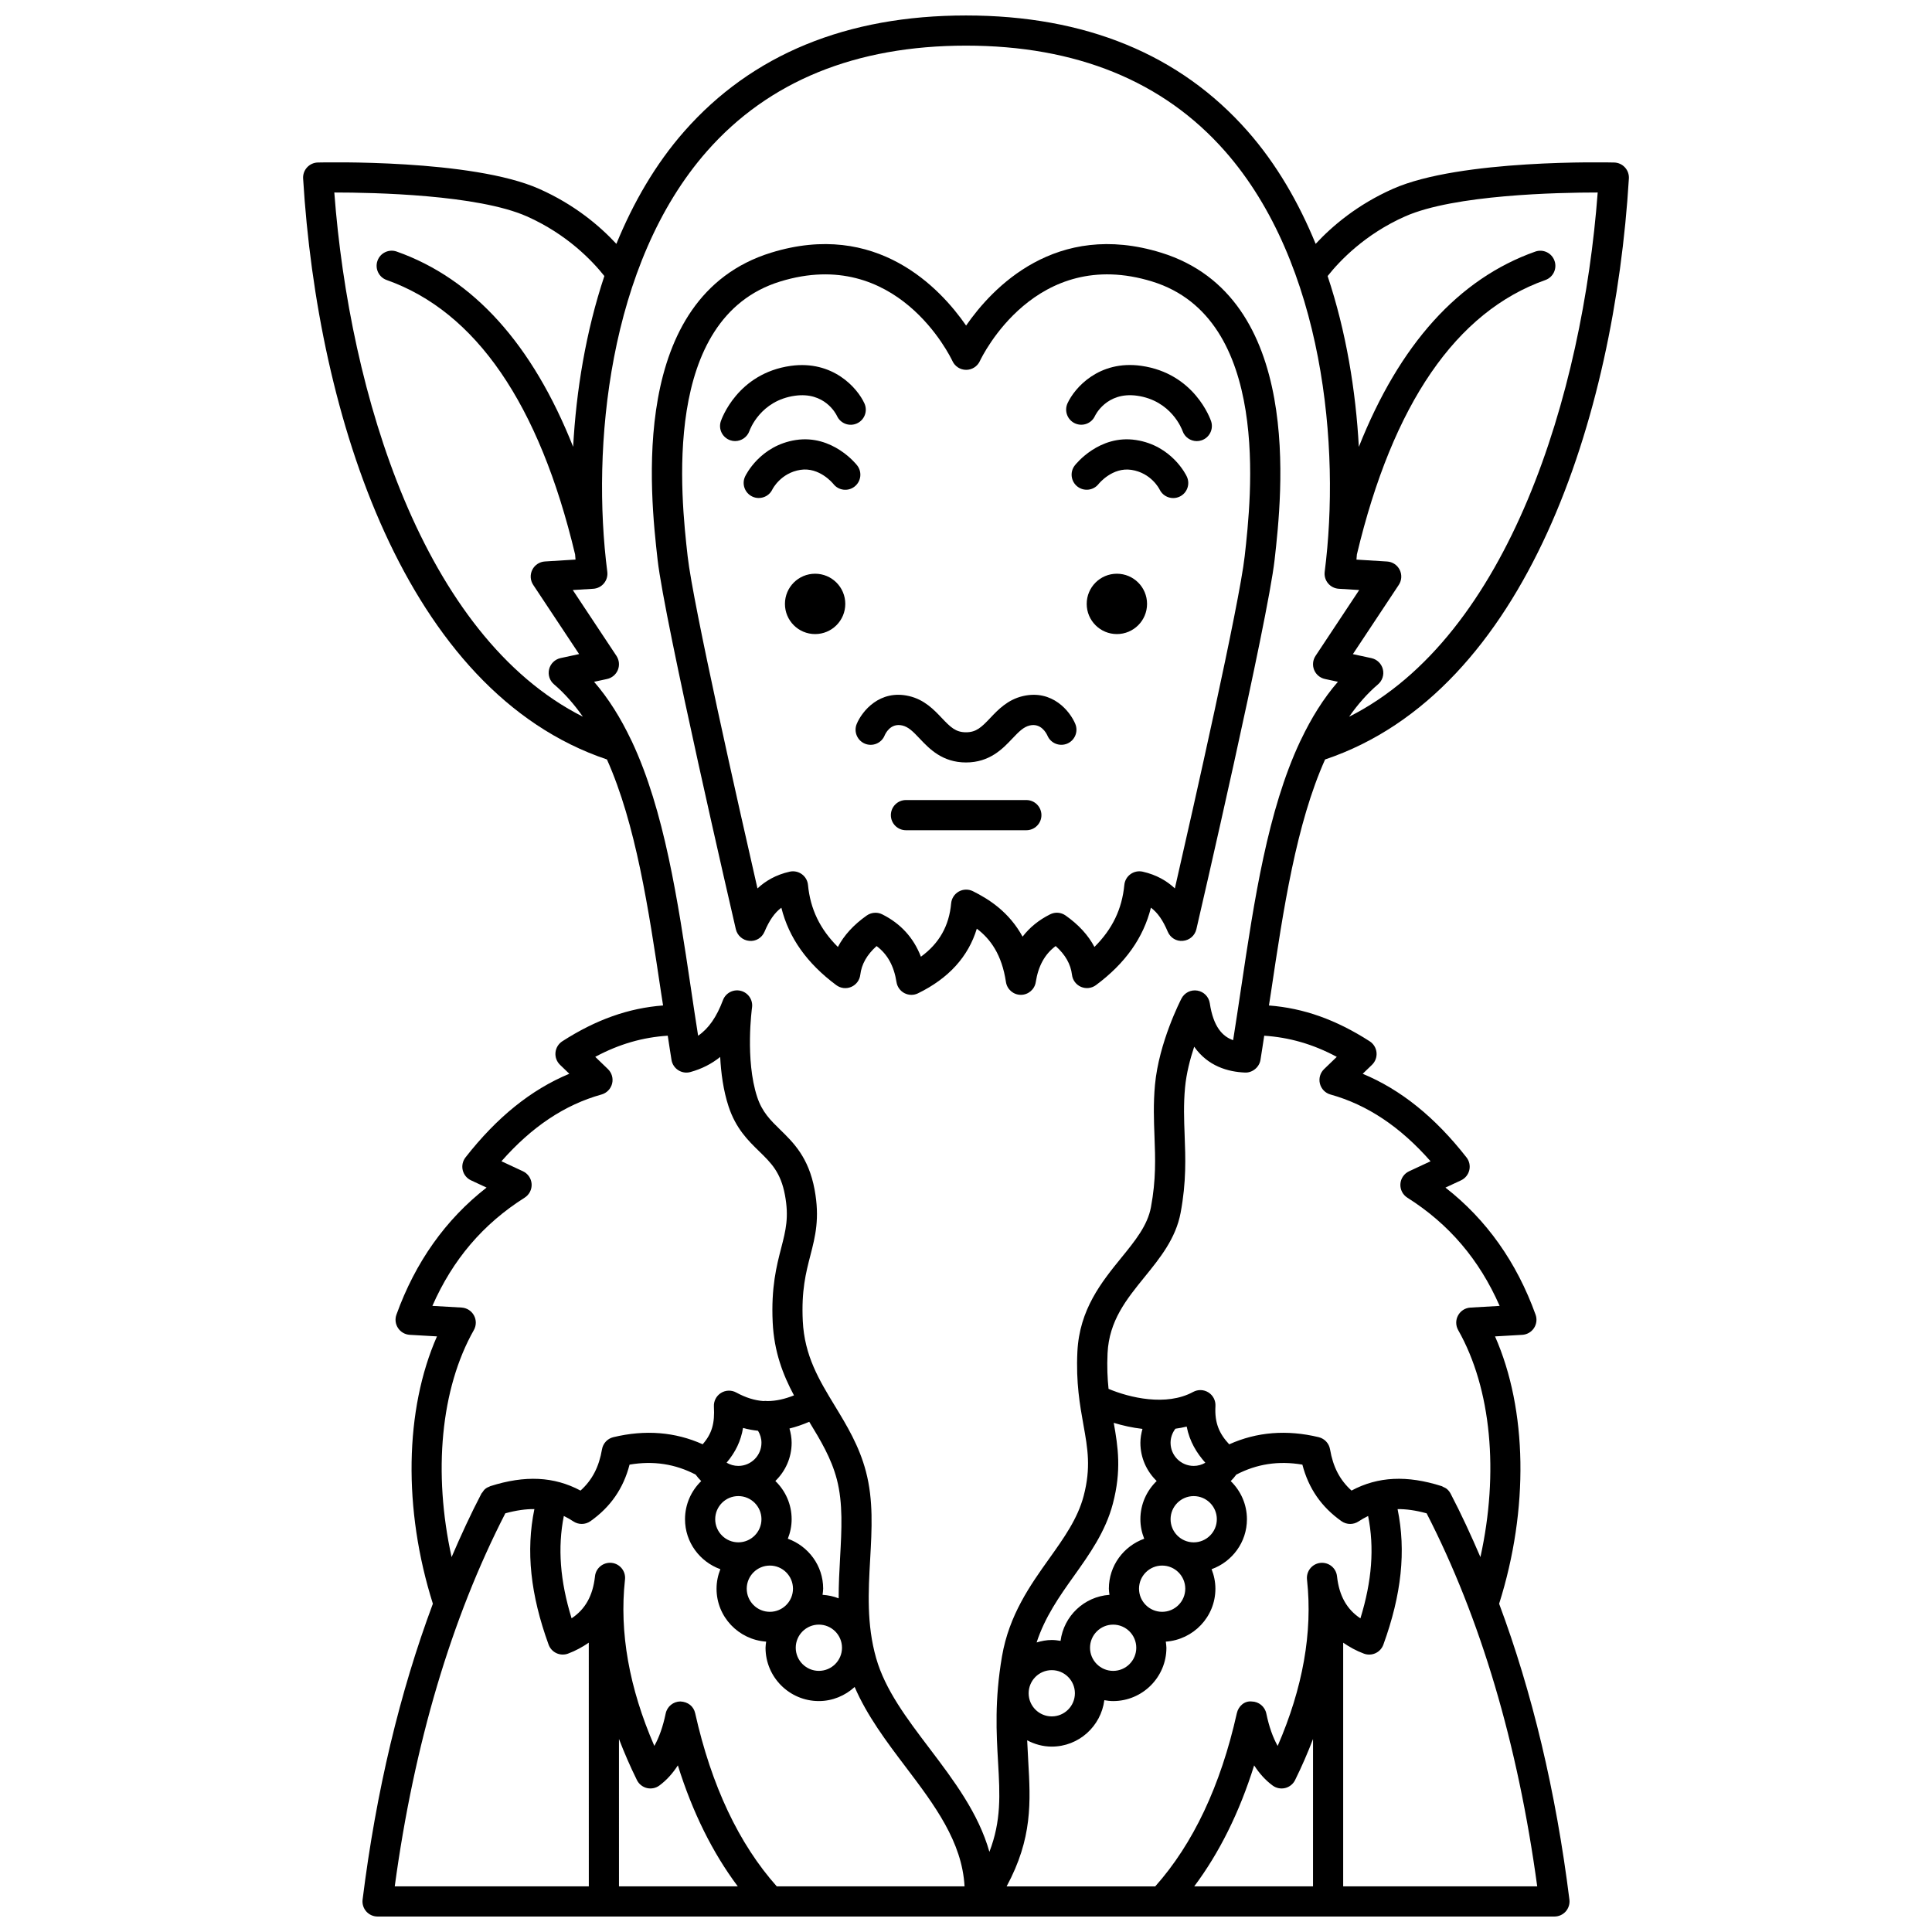
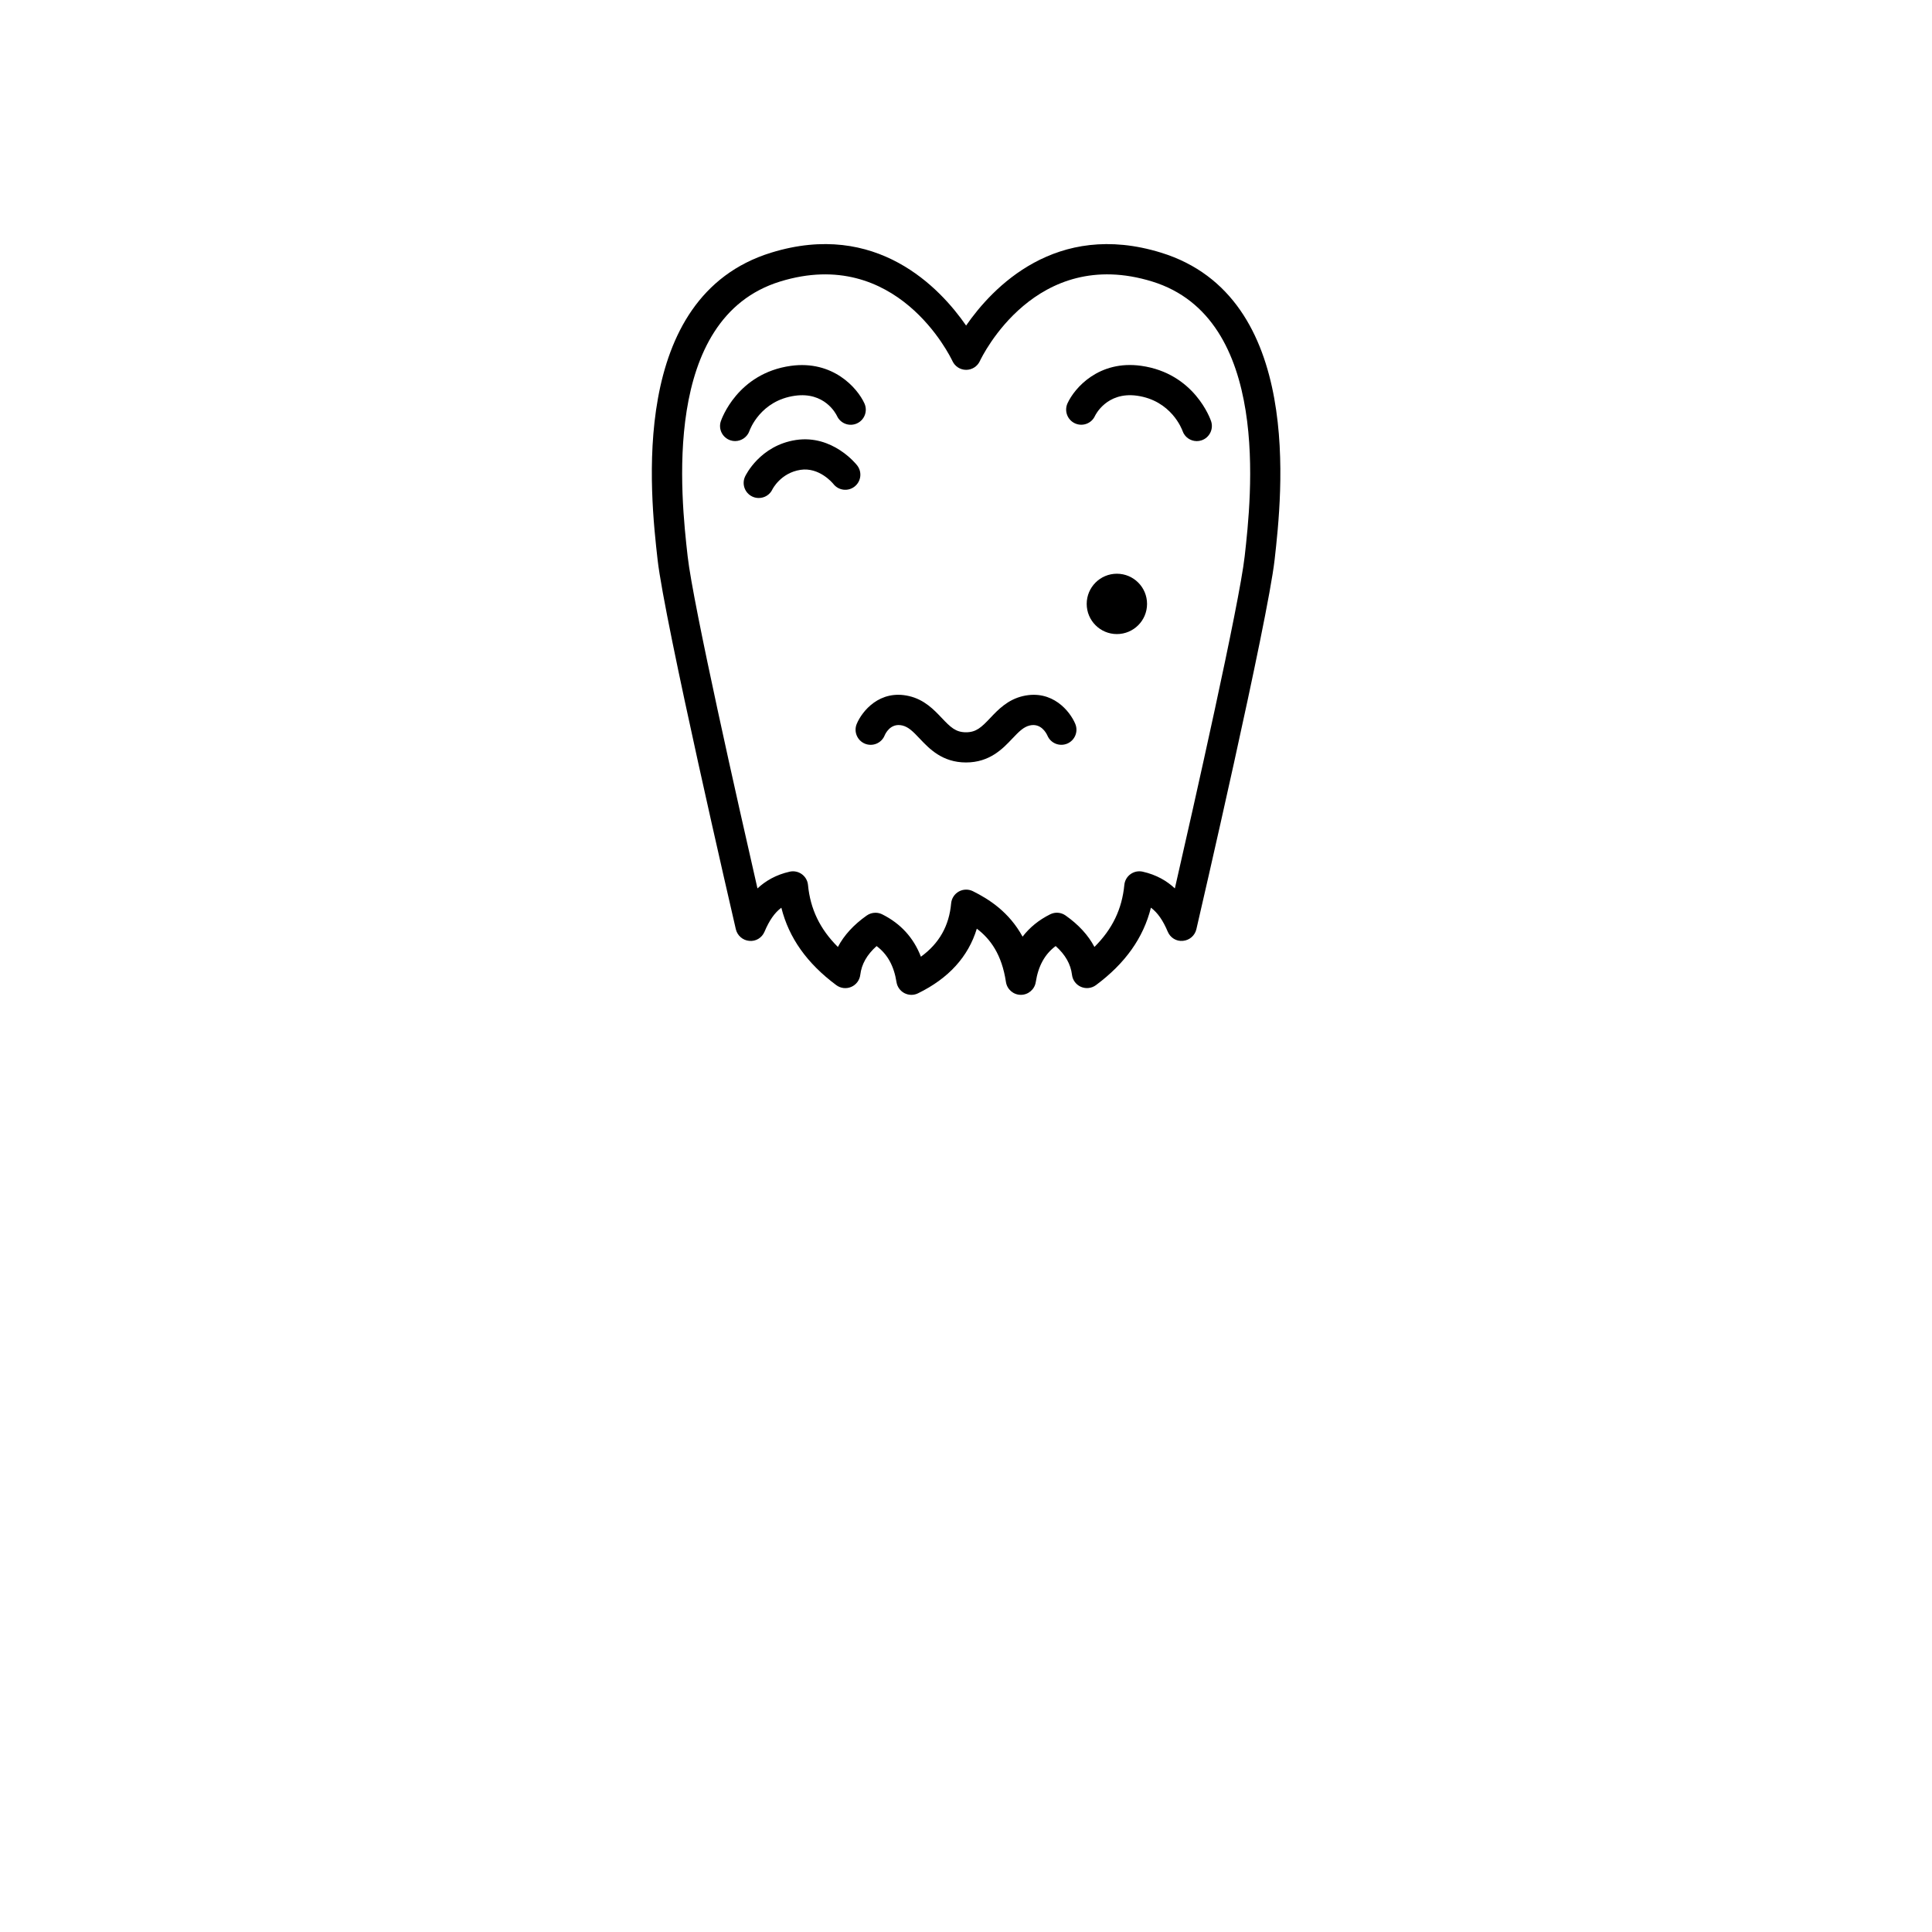
<svg xmlns="http://www.w3.org/2000/svg" width="800px" height="800px" version="1.1" viewBox="144 144 512 512">
  <defs>
    <clipPath id="a">
-       <path d="m224 148.09h352v503.81h-352z" />
-     </clipPath>
+       </clipPath>
  </defs>
  <path d="m447.98 304.04c0 4.418-3.578 7.996-7.996 7.996-4.414 0-7.996-3.578-7.996-7.996 0-4.418 3.582-7.996 7.996-7.996 4.418 0 7.996 3.578 7.996 7.996" />
-   <path d="m368.01 304.04c0 4.418-3.578 7.996-7.996 7.996s-7.996-3.578-7.996-7.996c0-4.418 3.578-7.996 7.996-7.996s7.996 3.578 7.996 7.996" />
  <path d="m342.61 258.2c0.113-0.328 2.926-8.055 12.082-9.328 7.809-1.078 10.812 4.723 11.117 5.352 0.914 2.008 3.277 2.902 5.293 1.984 2.012-0.914 2.898-3.281 1.984-5.293-1.875-4.125-8.371-11.496-19.504-9.961-14.164 1.98-18.383 14.172-18.559 14.691-0.691 2.082 0.43 4.32 2.508 5.031 0.426 0.148 0.859 0.215 1.285 0.215 1.664-0.008 3.215-1.047 3.793-2.691z" />
  <path d="m348.7 273.68c0.023-0.043 2.18-4.359 7.445-5.168 4.988-0.758 8.531 3.527 8.715 3.75 1.348 1.727 3.852 2.051 5.59 0.699 1.75-1.352 2.07-3.863 0.719-5.609-0.258-0.336-6.523-8.215-16.234-6.75-9.527 1.457-13.324 9.344-13.48 9.68-0.938 2-0.074 4.379 1.922 5.316 0.547 0.258 1.125 0.379 1.691 0.375 1.516 0.008 2.953-0.844 3.633-2.293z" />
-   <path d="m428.89 256.2c2.027 0.914 4.379 0.023 5.293-1.984 0.031-0.066 3.023-6.465 11.117-5.352 9.105 1.273 11.941 8.918 12.082 9.324 0.562 1.664 2.113 2.711 3.781 2.711 0.414 0 0.844-0.066 1.262-0.207 2.09-0.695 3.227-2.961 2.531-5.059-0.176-0.52-4.394-12.715-18.559-14.691-11.152-1.551-17.625 5.832-19.504 9.961-0.902 2.012-0.016 4.383 1.996 5.297z" />
-   <path d="m445.05 260.61c-9.73-1.496-15.969 6.414-16.23 6.75-1.344 1.738-1.023 4.223 0.703 5.578 1.734 1.355 4.238 1.055 5.606-0.664 0.145-0.184 3.699-4.519 8.711-3.754 5.227 0.797 7.383 5.027 7.449 5.168 0.68 1.453 2.121 2.305 3.621 2.305 0.566 0 1.145-0.121 1.691-0.375 2-0.938 2.863-3.32 1.922-5.316-0.145-0.344-3.941-8.234-13.473-9.691z" />
+   <path d="m428.89 256.2c2.027 0.914 4.379 0.023 5.293-1.984 0.031-0.066 3.023-6.465 11.117-5.352 9.105 1.273 11.941 8.918 12.082 9.324 0.562 1.664 2.113 2.711 3.781 2.711 0.414 0 0.844-0.066 1.262-0.207 2.09-0.695 3.227-2.961 2.531-5.059-0.176-0.52-4.394-12.715-18.559-14.691-11.152-1.551-17.625 5.832-19.504 9.961-0.902 2.012-0.016 4.383 1.996 5.297" />
  <path d="m373.2 341.08c2.047 0.844 4.379-0.117 5.231-2.16 0.145-0.352 1.48-3.398 4.672-2.664 1.641 0.383 2.832 1.574 4.641 3.492 2.523 2.668 5.977 6.312 12.258 6.312s9.742-3.652 12.258-6.312c1.812-1.914 3.004-3.106 4.641-3.492 2.898-0.668 4.324 1.887 4.688 2.699 0.859 2.012 3.18 2.957 5.215 2.121 2.039-0.848 3.008-3.188 2.16-5.227-1.391-3.348-6.07-9.188-13.879-7.379-4.062 0.949-6.594 3.625-8.633 5.777-2.371 2.508-3.738 3.816-6.449 3.816-2.711 0-4.082-1.309-6.449-3.816-2.039-2.152-4.574-4.832-8.633-5.777-7.801-1.824-12.488 4.031-13.879 7.379-0.848 2.043 0.125 4.383 2.16 5.231z" />
-   <path d="m415.99 356.02h-31.902c-2.211 0-4 1.793-4 4s1.789 4 4 4h31.902c2.211 0 4-1.793 4-4-0.004-2.211-1.789-4-4-4z" />
  <path d="m342.57 393.34c1.766 0.18 3.352-0.832 4.031-2.418 1.262-2.992 2.672-5.035 4.465-6.371 2.004 8.004 6.801 14.754 14.562 20.523 1.152 0.852 2.66 1.027 3.961 0.465 1.309-0.562 2.223-1.781 2.394-3.195 0.34-2.828 1.758-5.332 4.324-7.625 2.879 2.137 4.609 5.277 5.277 9.547 0.195 1.254 0.977 2.34 2.098 2.926 1.137 0.586 2.469 0.609 3.602 0.047 8.109-3.957 13.332-9.703 15.586-17.133 3.617 2.746 6.621 6.844 7.719 14.133 0.297 1.953 1.969 3.398 3.941 3.402h0.012c1.969 0 3.648-1.434 3.949-3.383 0.668-4.269 2.402-7.414 5.277-9.547 2.562 2.293 3.984 4.801 4.324 7.625 0.172 1.414 1.082 2.633 2.394 3.195 1.309 0.559 2.816 0.387 3.961-0.465 7.758-5.766 12.559-12.516 14.562-20.523 1.797 1.336 3.203 3.379 4.465 6.371 0.676 1.59 2.266 2.606 4.031 2.418 1.723-0.148 3.156-1.391 3.551-3.078 0.77-3.324 18.891-81.555 20.738-97.949 1.934-17.227 7.828-69.633-30.09-81.344-27.902-8.613-44.773 9.34-51.672 19.316-6.894-9.973-23.742-27.938-51.672-19.316-37.918 11.711-32.027 64.125-30.09 81.344 1.848 16.398 19.969 94.629 20.738 97.949 0.402 1.695 1.836 2.938 3.559 3.086zm8.16-174.73c30.887-9.527 45.098 19.84 45.688 21.09 0.656 1.41 2.07 2.309 3.617 2.312h0.008c1.551 0 2.961-0.898 3.621-2.305 0.586-1.25 14.785-30.637 45.691-21.098 31.59 9.758 26.25 57.215 24.5 72.809-1.43 12.723-13.57 66.438-18.504 88.02-2.098-1.973-4.859-3.613-8.531-4.438-1.125-0.25-2.297-0.008-3.227 0.664-0.934 0.672-1.523 1.711-1.633 2.856-0.613 6.379-3.16 11.699-7.922 16.43-1.633-3.106-4.188-5.898-7.648-8.336-1.203-0.852-2.766-0.973-4.086-0.312-2.981 1.488-5.418 3.461-7.309 5.922-3.586-6.555-8.918-9.934-13.164-12.047-1.18-0.586-2.582-0.555-3.738 0.09-1.152 0.648-1.914 1.82-2.031 3.137-0.531 5.953-3.164 10.617-8.012 14.137-1.934-5.031-5.375-8.797-10.262-11.234-0.566-0.281-1.176-0.418-1.785-0.418-0.812 0-1.617 0.246-2.305 0.73-3.461 2.438-6.019 5.234-7.648 8.336-4.762-4.731-7.309-10.051-7.922-16.43-0.109-1.145-0.703-2.184-1.633-2.856-0.926-0.672-2.102-0.918-3.223-0.664-3.68 0.828-6.434 2.473-8.535 4.438-4.934-21.574-17.078-75.297-18.504-88.02-1.754-15.598-7.09-63.055 24.496-72.812z" />
  <g clip-path="url(#a)">
    <path d="m540.2 498.16 7.215-0.414c1.258-0.074 2.41-0.734 3.102-1.789 0.699-1.051 0.855-2.371 0.426-3.559-5.016-13.918-13.031-25.215-23.887-33.672l4.121-1.918c1.105-0.516 1.914-1.504 2.199-2.691 0.285-1.184 0.012-2.434-0.742-3.394-8.328-10.648-17.379-17.945-27.504-22.16l2.461-2.371c0.879-0.848 1.324-2.051 1.203-3.269-0.121-1.215-0.789-2.312-1.816-2.973-8.91-5.723-17.496-8.785-26.695-9.488 0.176-1.18 0.367-2.344 0.547-3.523 3.289-22.031 6.668-44.559 14.332-61.672 53.512-17.984 76.695-91.035 80.508-153.96 0.066-1.082-0.312-2.148-1.047-2.945-0.734-0.801-1.758-1.266-2.848-1.293-1.664-0.047-40.848-0.914-58.629 6.973-9.449 4.188-16.102 9.863-20.484 14.586-4.469-10.906-10.34-21.121-18-29.828-17.922-20.371-43.039-30.699-74.66-30.699s-56.734 10.328-74.656 30.699c-7.66 8.707-13.531 18.922-18 29.828-4.383-4.723-11.035-10.398-20.484-14.586-17.781-7.883-56.965-7.016-58.637-6.977-1.082 0.023-2.109 0.492-2.848 1.293-0.734 0.801-1.113 1.863-1.047 2.945 3.816 62.93 27.004 135.98 80.512 153.96 7.66 17.113 11.039 39.641 14.332 61.672 0.176 1.18 0.367 2.344 0.547 3.523-9.195 0.703-17.789 3.766-26.695 9.488-1.027 0.66-1.695 1.754-1.816 2.973s0.324 2.418 1.203 3.269l2.461 2.371c-10.129 4.215-19.176 11.512-27.504 22.16-0.75 0.961-1.027 2.211-0.742 3.394 0.285 1.188 1.09 2.176 2.199 2.691l4.121 1.918c-10.855 8.457-18.871 19.754-23.887 33.672-0.43 1.188-0.273 2.508 0.426 3.559 0.695 1.051 1.844 1.715 3.102 1.789l7.215 0.414c-8.555 19.402-9.008 45.793-1.086 70.848-8.75 23.449-15.031 49.656-18.625 78.402-0.145 1.141 0.211 2.281 0.969 3.144 0.758 0.859 1.852 1.352 3 1.352h311.88c1.148 0 2.238-0.492 3-1.352 0.754-0.859 1.113-2.004 0.969-3.144-3.594-28.746-9.875-54.945-18.625-78.398 7.922-25.047 7.469-51.441-1.086-70.848zm-41.941-74.078-3.367 3.246c-1.031 0.996-1.453 2.469-1.098 3.859 0.352 1.391 1.418 2.488 2.805 2.871 9.746 2.719 18.453 8.523 26.516 17.688l-5.695 2.656c-1.324 0.617-2.207 1.91-2.301 3.367s0.617 2.852 1.852 3.633c11.016 6.969 19.055 16.387 24.449 28.676l-7.742 0.445c-1.379 0.078-2.617 0.867-3.277 2.082-0.664 1.211-0.648 2.684 0.031 3.883 8.809 15.531 10.828 37.82 5.894 60.156-2.484-5.769-5.074-11.414-7.891-16.797-0.008-0.016-0.012-0.031-0.02-0.043-0.004-0.008-0.012-0.012-0.016-0.02-0.238-0.453-0.562-0.852-0.961-1.188-0.297-0.246-0.645-0.398-0.992-0.551-0.129-0.055-0.219-0.156-0.352-0.195-0.008-0.004-0.012-0.004-0.02-0.004-9.203-2.934-16.891-2.578-23.91 1.172-3.106-2.809-4.894-6.269-5.691-10.938-0.27-1.574-1.449-2.84-3.008-3.215-8.445-2.031-16.418-1.395-23.711 1.898-2.594-2.785-3.906-5.59-3.648-10.145 0.082-1.449-0.625-2.832-1.852-3.606-1.227-0.781-2.773-0.828-4.055-0.137-7.137 3.887-16.898 1.516-22.422-0.812-0.289-2.801-0.434-5.867-0.262-9.445 0.414-8.613 4.988-14.25 9.832-20.223 4.062-5.004 8.254-10.172 9.531-17 1.535-8.215 1.293-14.504 1.062-20.586-0.156-4.168-0.305-8.102 0.109-12.582 0.344-3.742 1.34-7.559 2.426-10.836 3.613 5.152 8.926 6.664 13.457 6.848 1.891 0.102 3.773-1.344 4.106-3.34 0.352-2.121 0.66-4.281 0.996-6.422 6.551 0.43 12.855 2.184 19.223 5.602zm6.266 148.8c-3.625-2.402-5.617-5.988-6.188-11.027-0.008-0.043-0.012-0.094-0.016-0.137-0.242-2.195-2.195-3.769-4.41-3.535-2.195 0.238-3.777 2.211-3.543 4.402v0.016c0.004 0.035 0.008 0.074 0.012 0.113 1.512 13.844-1.109 28.613-7.785 43.98-1.277-2.258-2.297-5.152-3.008-8.594-0.383-1.844-2.004-3.172-3.887-3.188-1.934-0.207-3.527 1.285-3.93 3.125-4.301 19.227-11.59 34.617-21.625 45.879h-39.383c6.894-12.766 6.356-22.398 5.727-33.309-0.102-1.734-0.199-3.539-0.277-5.402 1.961 1.027 4.152 1.664 6.508 1.664 7.164 0 13.035-5.379 13.941-12.301 0.758 0.129 1.527 0.234 2.324 0.234 7.789 0 14.125-6.336 14.125-14.125 0-0.555-0.102-1.082-0.164-1.625 7.324-0.516 13.148-6.574 13.148-14.027 0-1.828-0.375-3.562-1.012-5.168 5.445-1.965 9.367-7.133 9.367-13.242 0-3.965-1.656-7.543-4.293-10.109 0.535-0.523 1.02-1.105 1.477-1.719 5.41-2.816 11.16-3.723 17.512-2.644 1.637 6.309 5.047 11.227 10.363 14.988 0.691 0.488 1.5 0.73 2.309 0.73 0.773 0 1.543-0.223 2.215-0.668 0.754-0.5 1.605-0.988 2.531-1.441 1.684 8.387 1.027 17.18-2.039 27.129zm-12.559 71.027h-31.484c6.648-8.875 11.98-19.59 15.879-32.066 1.395 2.172 3.023 3.953 4.887 5.332 0.953 0.707 2.168 0.953 3.324 0.676 1.152-0.281 2.121-1.055 2.644-2.121 1.805-3.652 3.371-7.277 4.75-10.879l-0.004 39.059zm-142.11 0c-10.031-11.258-17.324-26.652-21.625-45.879-0.406-1.84-1.898-3.031-3.93-3.125-1.883 0.016-3.504 1.344-3.887 3.188-0.711 3.441-1.73 6.332-3.008 8.594-6.676-15.359-9.297-30.125-7.789-43.969 0.008-0.047 0.012-0.094 0.016-0.141 0.238-2.191-1.348-4.164-3.543-4.402-2.195-0.227-4.168 1.344-4.41 3.535-0.004 0.039-0.008 0.082-0.012 0.125-0.566 5.047-2.562 8.637-6.191 11.039-3.066-9.949-3.723-18.746-2.055-27.129 0.922 0.453 1.781 0.941 2.531 1.445 0.672 0.449 1.441 0.668 2.215 0.668 0.809 0 1.617-0.242 2.309-0.73 5.316-3.758 8.73-8.676 10.363-14.988 6.348-1.078 12.102-0.168 17.512 2.644 0.457 0.613 0.941 1.195 1.477 1.719-2.641 2.566-4.293 6.144-4.293 10.109 0 6.113 3.926 11.281 9.367 13.242-0.637 1.602-1.012 3.34-1.012 5.168 0 7.453 5.82 13.516 13.148 14.027-0.062 0.539-0.164 1.066-0.164 1.625 0 7.789 6.336 14.125 14.125 14.125 3.668 0 6.977-1.441 9.492-3.734 3.277 7.609 8.434 14.473 13.484 21.141 7.731 10.199 14.996 19.91 15.641 31.703l-49.762-0.008zm-41.82-39.059c1.383 3.602 2.949 7.231 4.75 10.879 0.523 1.062 1.492 1.84 2.644 2.121 1.168 0.277 2.375 0.031 3.324-0.676 1.863-1.379 3.492-3.164 4.887-5.332 3.898 12.48 9.227 23.191 15.879 32.066h-31.484l-0.004-39.059zm36.848-81.68c0.582 0.953 0.91 2.039 0.91 3.184 0 3.379-2.75 6.129-6.129 6.129-1.125 0-2.184-0.312-3.109-0.855 2.379-2.824 3.781-5.75 4.359-9.211 1.359 0.395 2.676 0.609 3.969 0.754zm13.574-2.383c2.996 4.93 5.824 9.594 7.309 15.242 1.668 6.363 1.277 13.355 0.867 20.758-0.191 3.43-0.383 7.051-0.383 10.793-1.332-0.535-2.769-0.832-4.266-0.938 0.062-0.539 0.164-1.066 0.164-1.625 0-6.113-3.926-11.281-9.367-13.242 0.637-1.602 1.012-3.34 1.012-5.168 0-3.973-1.664-7.562-4.32-10.129 2.652-2.57 4.32-6.152 4.32-10.129 0-1.305-0.234-2.559-0.574-3.777 1.797-0.445 3.547-1.059 5.238-1.785zm-18.793 19.691c3.383 0 6.129 2.75 6.129 6.129 0 3.379-2.75 6.129-6.129 6.129s-6.129-2.75-6.129-6.129c0-3.379 2.746-6.129 6.129-6.129zm8.355 18.414c3.383 0 6.129 2.75 6.129 6.129 0 3.379-2.75 6.129-6.129 6.129s-6.129-2.75-6.129-6.129c0-3.379 2.75-6.129 6.129-6.129zm12.988 15.648c3.383 0 6.129 2.75 6.129 6.129 0 3.379-2.75 6.129-6.129 6.129s-6.129-2.75-6.129-6.129c0-3.375 2.746-6.129 6.129-6.129zm78.145-53.473c2.406 0.738 4.973 1.301 7.613 1.605-0.324 1.195-0.551 2.418-0.551 3.68 0 3.973 1.664 7.559 4.32 10.129-2.652 2.57-4.32 6.152-4.32 10.129 0 1.828 0.375 3.562 1.012 5.168-5.445 1.965-9.367 7.133-9.367 13.242 0 0.555 0.102 1.082 0.164 1.625-6.711 0.473-12.098 5.606-12.965 12.203-0.758-0.129-1.527-0.234-2.324-0.234-1.402 0-2.734 0.27-4.019 0.652 2.195-6.75 6.062-12.238 9.859-17.566 4.125-5.793 8.398-11.781 10.344-19.199 2.32-8.82 1.375-15.023 0.234-21.434zm27.32 25.543c0 3.379-2.75 6.129-6.129 6.129s-6.129-2.75-6.129-6.129 2.75-6.129 6.129-6.129c3.375 0 6.129 2.746 6.129 6.129zm-43.742 39.996c3.383 0 6.129 2.75 6.129 6.129s-2.75 6.129-6.129 6.129c-3.379 0-6.129-2.75-6.129-6.129s2.746-6.129 6.129-6.129zm10.137-5.934c0-3.379 2.75-6.129 6.129-6.129 3.379 0 6.129 2.75 6.129 6.129s-2.75 6.129-6.129 6.129c-3.379 0-6.129-2.75-6.129-6.129zm12.984-15.652c0-3.379 2.75-6.129 6.129-6.129 3.379 0 6.129 2.75 6.129 6.129 0 3.379-2.75 6.129-6.129 6.129-3.379 0-6.129-2.75-6.129-6.129zm14.488-32.539c-3.383 0-6.129-2.75-6.129-6.129 0-1.359 0.469-2.664 1.285-3.727 1.004-0.145 2.004-0.312 2.988-0.566 0.789 4.019 2.68 7.031 4.941 9.582-0.918 0.539-1.973 0.84-3.086 0.84zm56.047-331.14c12.969-5.75 40.469-6.328 50.988-6.328h0.031c-4.004 53.227-23.488 117.54-65.879 138.93 2.269-3.223 4.785-6.133 7.656-8.578 1.16-0.984 1.66-2.543 1.289-4.019-0.371-1.477-1.547-2.613-3.035-2.934l-4.91-1.059 12.16-18.344c0.793-1.191 0.887-2.711 0.25-3.992-0.637-1.281-1.906-2.125-3.336-2.211l-8.125-0.504c0.043-0.449 0.07-0.918 0.117-1.371 9.508-39.887 26.309-64.352 49.938-72.715 2.082-0.738 3.172-3.023 2.43-5.102-0.73-2.082-3.012-3.18-5.102-2.434-20.328 7.191-35.973 24.582-46.75 51.746-0.809-14.867-3.356-30.508-8.273-45.266 3.16-3.992 9.859-11.078 20.551-15.82zm-283.79-6.328h0.031c10.52 0 38.023 0.578 50.988 6.328 10.688 4.742 17.391 11.828 20.547 15.809-4.918 14.758-7.465 30.398-8.273 45.266-10.773-27.16-26.422-44.547-46.75-51.746-2.082-0.742-4.375 0.355-5.102 2.434-0.738 2.082 0.352 4.367 2.43 5.102 23.629 8.359 40.43 32.828 49.938 72.715 0.043 0.453 0.066 0.926 0.117 1.371l-8.125 0.504c-1.426 0.09-2.699 0.934-3.336 2.211-0.637 1.281-0.543 2.801 0.246 3.992l12.164 18.34-4.91 1.059c-1.488 0.324-2.664 1.461-3.035 2.934-0.371 1.477 0.129 3.035 1.289 4.019 2.871 2.441 5.387 5.356 7.656 8.582-42.387-21.379-61.871-85.688-65.875-138.92zm78.836 145.44c-0.062-0.145-0.129-0.281-0.207-0.414-2.719-5.707-5.918-10.895-9.789-15.355l3.441-0.742c1.293-0.281 2.363-1.176 2.863-2.402 0.496-1.223 0.355-2.613-0.371-3.719l-11.574-17.453 5.422-0.336c1.105-0.066 2.133-0.59 2.836-1.445 0.707-0.852 1.027-1.961 0.887-3.055-4.215-32.781 0.176-81.637 26.406-111.45 16.336-18.57 39.438-27.988 68.652-27.988 29.219 0 52.316 9.418 68.652 27.984 26.23 29.816 30.617 78.672 26.406 111.45-0.141 1.094 0.18 2.203 0.887 3.055 0.703 0.852 1.73 1.375 2.836 1.445l5.422 0.336-11.57 17.453c-0.73 1.098-0.871 2.496-0.375 3.719 0.5 1.223 1.57 2.125 2.863 2.402l3.441 0.742c-3.871 4.453-7.07 9.648-9.789 15.355-0.078 0.137-0.145 0.273-0.207 0.414-8.617 18.336-12.18 42.086-15.648 65.301-0.695 4.648-1.391 9.305-2.125 13.91-2.785-0.98-5.242-3.488-6.184-9.789-0.258-1.715-1.586-3.066-3.293-3.352-1.734-0.293-3.406 0.562-4.211 2.098-0.242 0.469-5.984 11.629-7.023 22.871-0.461 5.004-0.293 9.383-0.133 13.621 0.223 5.906 0.434 11.48-0.938 18.812-0.902 4.836-4.129 8.82-7.879 13.43-5.191 6.398-11.07 13.648-11.613 24.879-0.395 8.215 0.664 14.129 1.598 19.352 1.137 6.344 2.031 11.359 0.059 18.871-1.578 6.004-5.246 11.148-9.125 16.59-4.981 6.992-10.633 14.914-12.516 25.926-1.984 11.582-1.48 20.348-1.035 28.078 0.496 8.59 0.871 15.484-2.301 23.711-2.883-10.23-9.438-18.922-15.855-27.395-6.051-7.984-11.762-15.527-14.16-23.945-2.547-8.945-2.059-17.715-1.582-26.199 0.453-8.055 0.875-15.656-1.117-23.234-1.785-6.805-5.074-12.207-8.25-17.434-4.137-6.805-8.051-13.234-8.492-22.5-0.387-8.055 0.828-12.758 2.004-17.309 1.309-5.078 2.547-9.867 1.121-17.52-1.586-8.508-5.594-12.41-9.125-15.859-2.562-2.5-4.773-4.66-6.09-8.668-3.246-9.879-1.379-23.547-1.359-23.684 0.285-2.019-0.996-3.926-2.973-4.43-1.984-0.504-4.016 0.559-4.731 2.469-1.68 4.465-3.785 7.512-6.582 9.43-0.668-4.223-1.305-8.477-1.934-12.734-3.461-23.207-7.023-46.957-15.641-65.293zm-41.859 156.03c0.68-1.199 0.695-2.672 0.031-3.883-0.66-1.215-1.902-2-3.277-2.082l-7.742-0.445c5.402-12.297 13.434-21.707 24.449-28.676 1.234-0.785 1.941-2.176 1.852-3.633-0.094-1.461-0.977-2.75-2.301-3.367l-5.695-2.656c8.062-9.164 16.77-14.969 26.516-17.688 1.383-0.387 2.449-1.484 2.805-2.871 0.352-1.387-0.07-2.863-1.098-3.859l-3.367-3.246c6.375-3.422 12.637-5.184 19.215-5.606 0.336 2.141 0.645 4.305 0.996 6.43 0.184 1.121 0.836 2.102 1.793 2.715 0.953 0.609 2.129 0.797 3.215 0.484 2.977-0.82 5.598-2.144 7.891-3.996 0.219 4.246 0.832 8.883 2.215 13.094 1.926 5.875 5.211 9.078 8.105 11.898 3.199 3.117 5.723 5.582 6.844 11.602 1.098 5.906 0.219 9.324-1 14.055-1.203 4.644-2.695 10.43-2.25 19.688 0.375 7.852 2.742 13.91 5.641 19.352-2.406 0.953-4.703 1.5-7.031 1.504-0.367-0.051-0.723-0.055-1.09-0.004-2.277-0.168-4.621-0.871-7.191-2.269-1.277-0.695-2.832-0.645-4.055 0.137-1.227 0.777-1.934 2.16-1.852 3.606 0.25 4.406-0.5 7.141-2.977 9.98-7.277-3.273-15.227-3.91-23.672-1.879-1.559 0.371-2.738 1.641-3.008 3.215-0.797 4.668-2.582 8.129-5.691 10.938-7.019-3.746-14.703-4.109-23.902-1.176-0.008 0.004-0.016 0.004-0.02 0.008-0.004 0-0.004 0-0.008 0.004-0.051 0.016-0.082 0.055-0.133 0.07-0.445 0.16-0.863 0.375-1.227 0.684-0.293 0.246-0.5 0.562-0.707 0.875-0.074 0.117-0.191 0.195-0.262 0.32-0.004 0.008-0.008 0.012-0.008 0.02v0.004c-2.82 5.391-5.414 11.039-7.898 16.816-4.93-22.34-2.91-44.629 5.894-60.16zm8.344 48.559c2.938-0.801 5.496-1.148 7.699-1.117-2.277 11.098-1.051 22.641 3.769 35.918 0.363 1 1.109 1.816 2.078 2.262 0.969 0.449 2.078 0.488 3.07 0.121 2.051-0.766 3.848-1.77 5.5-2.902l0.008 64.582h-51.43c5.141-37.816 15.012-71.023 29.305-98.863zm222.04 98.863v-64.574c1.656 1.133 3.449 2.141 5.5 2.902 0.992 0.367 2.098 0.328 3.07-0.121 0.969-0.449 1.715-1.262 2.078-2.262 4.82-13.273 6.047-24.82 3.769-35.918 2.203-0.031 4.762 0.312 7.695 1.113 14.297 27.832 24.168 61.039 29.309 98.863z" />
  </g>
</svg>